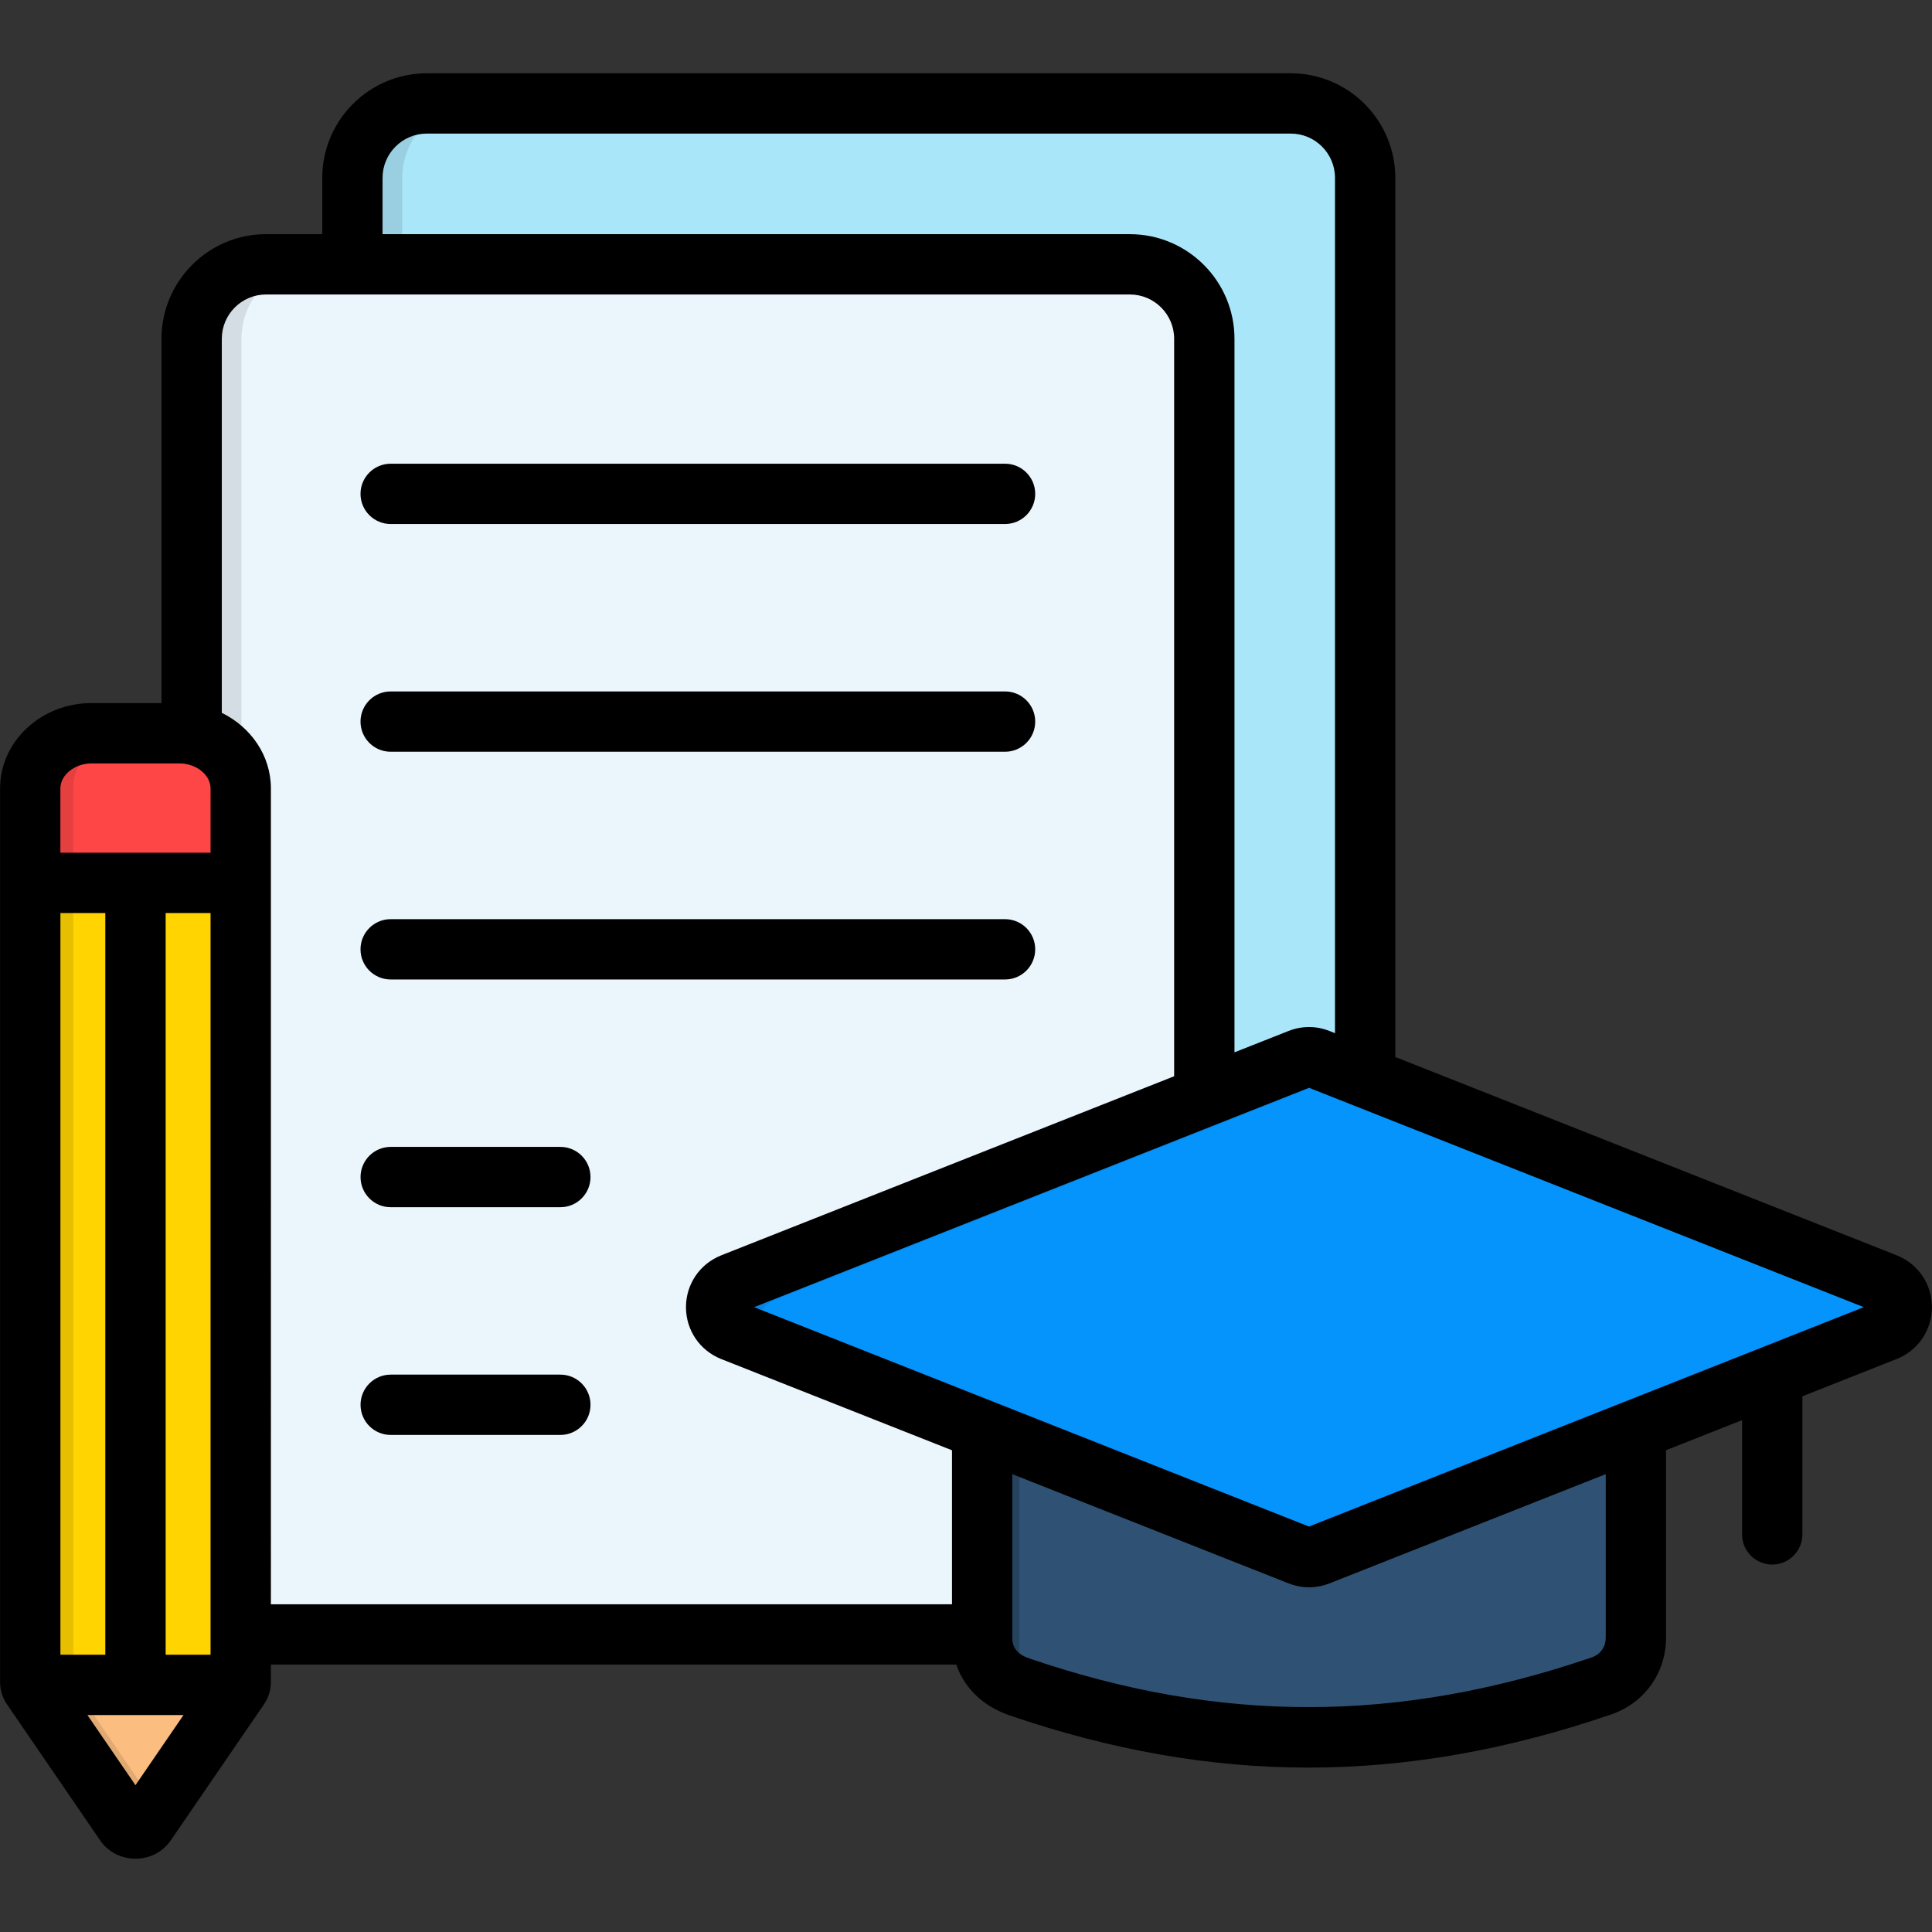
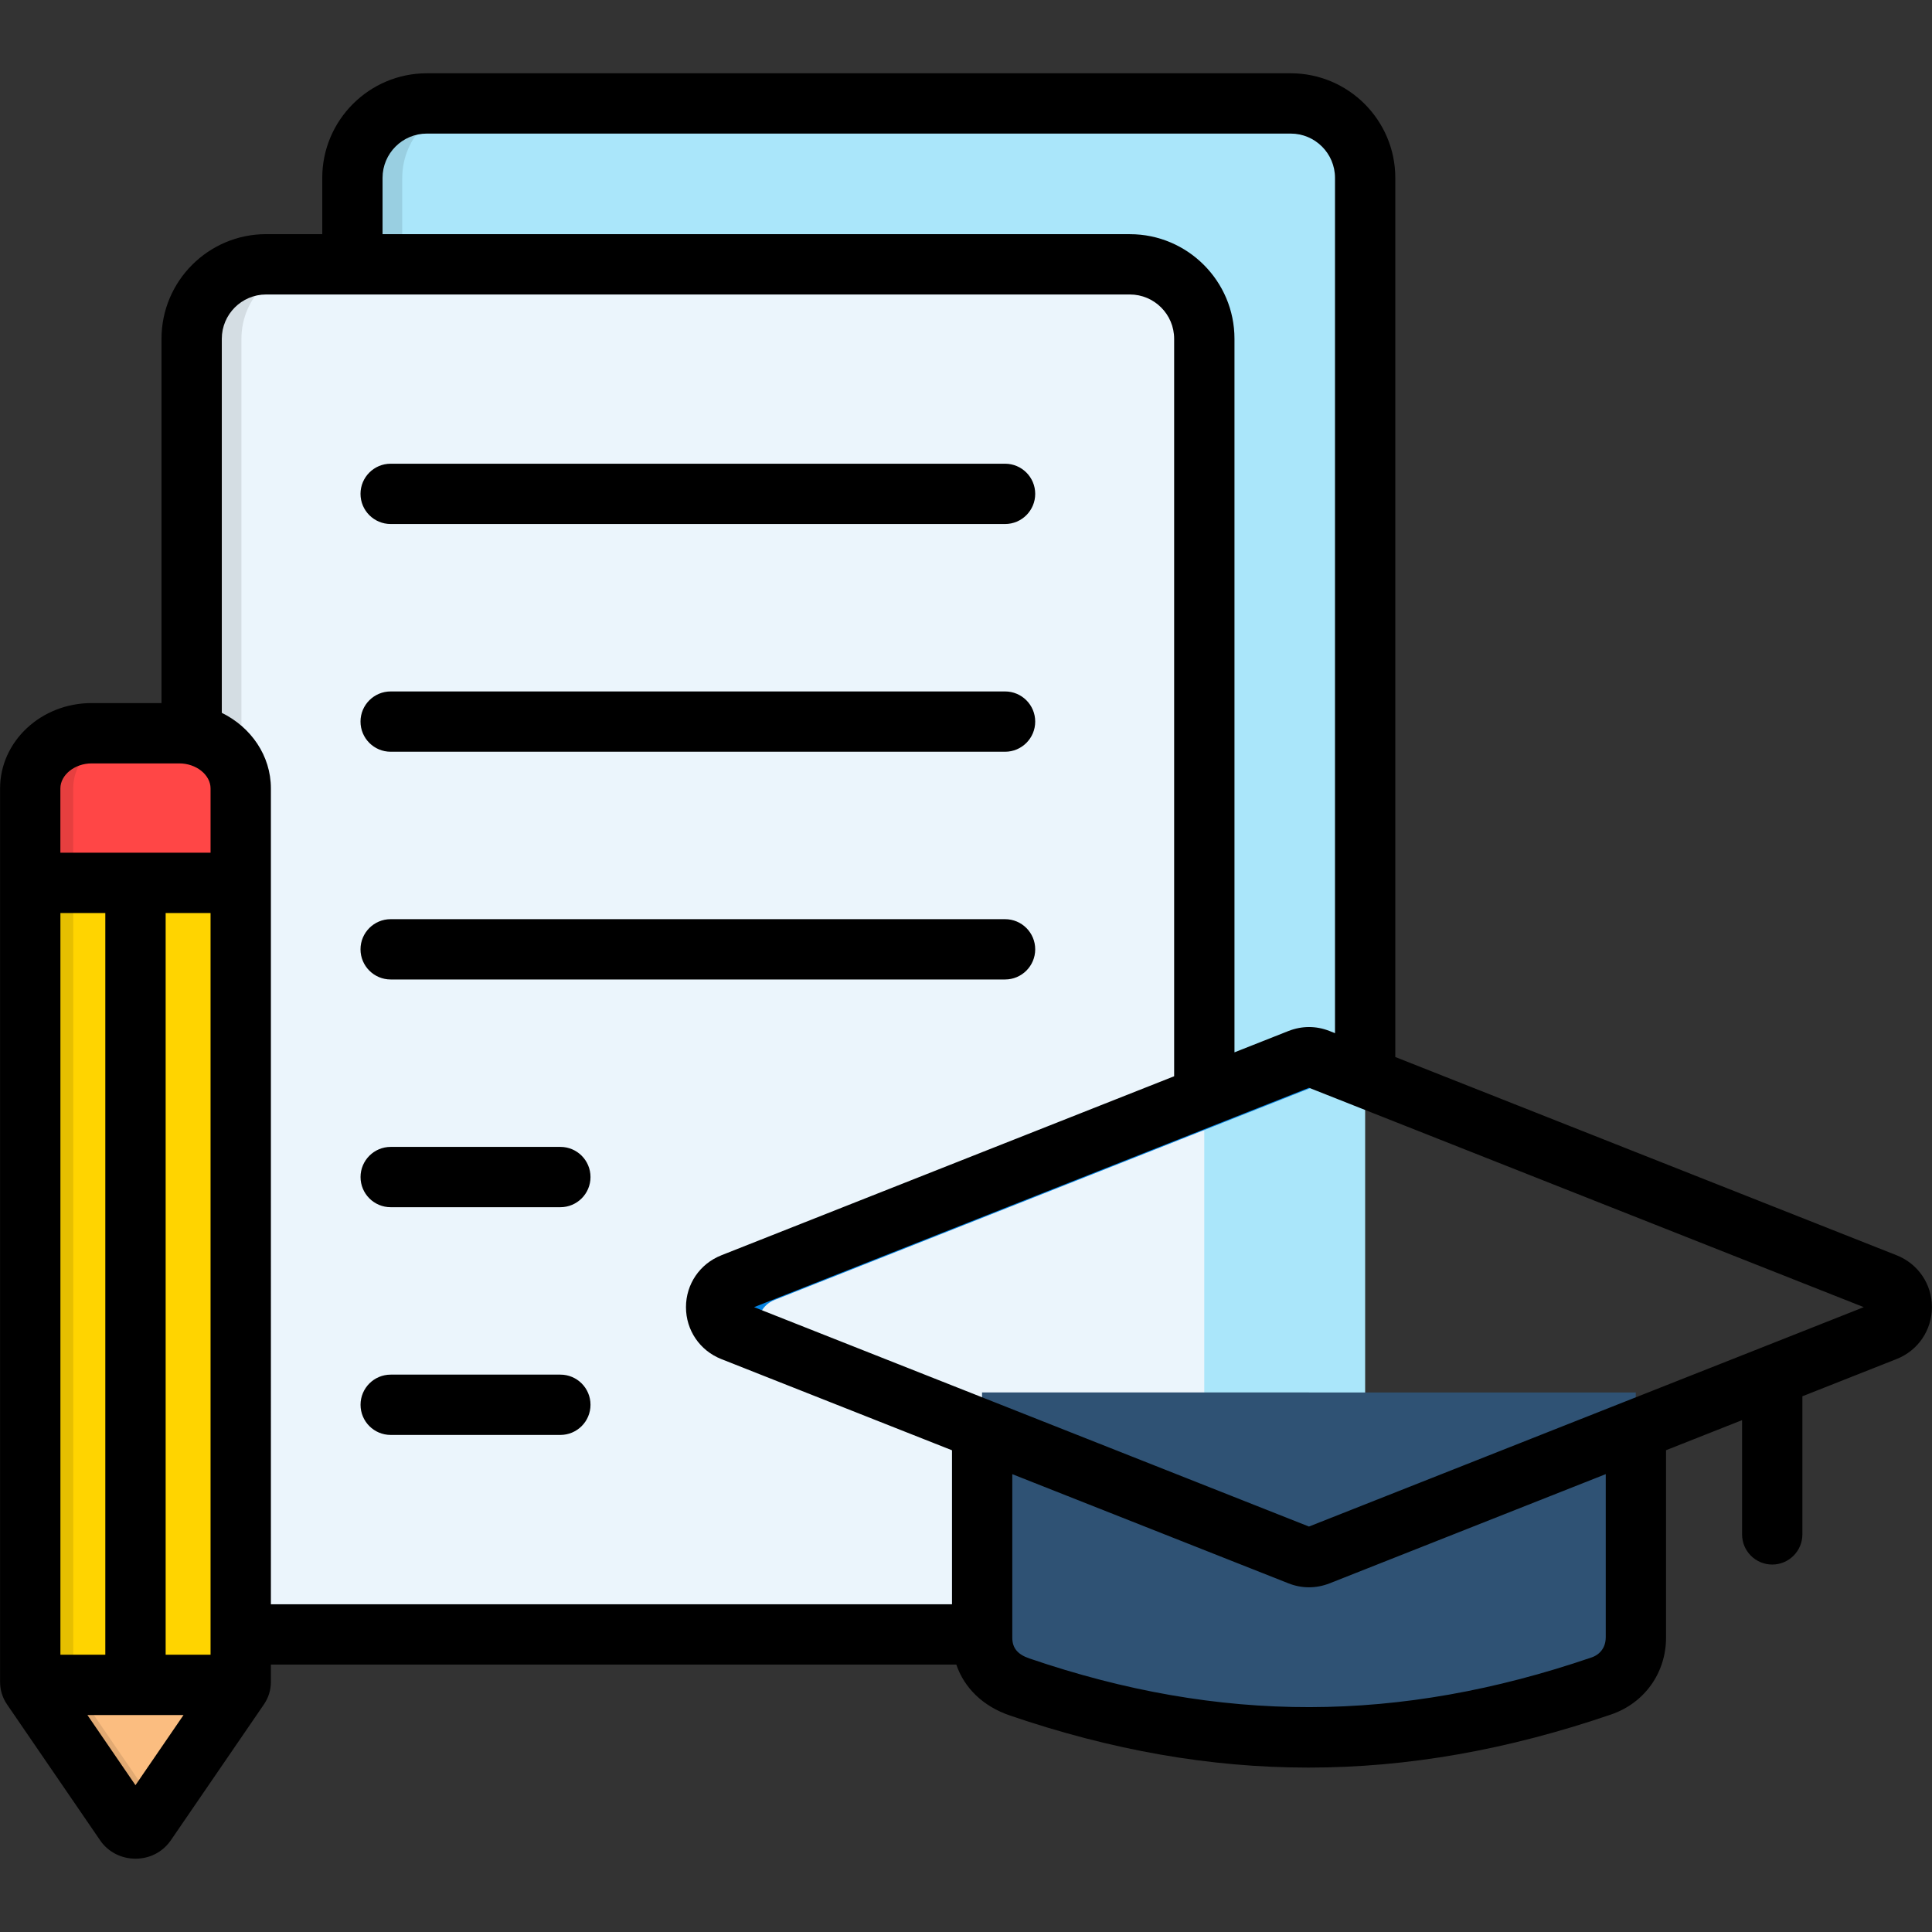
<svg xmlns="http://www.w3.org/2000/svg" id="Layer_1" enable-background="new 0 0 512 512" viewBox="0 0 512 512">
  <rect x="0" y="0" width="512" height="512" fill="#333333" stroke="none" />
  <g clip-rule="evenodd" fill-rule="evenodd">
    <path d="m113.13 27.41h228.91c10.85 0 19.74 8.9 19.74 19.74v323.61c0 10.85-8.9 19.72-19.74 19.72h-228.91c-10.85 0-19.72-8.87-19.72-19.72v-323.61c0-10.84 8.87-19.74 19.72-19.74z" fill="#aae6fa" />
    <path d="m70.51 70.03h228.91c10.85 0 19.72 8.9 19.72 19.74v323.61c0 10.85-8.87 19.74-19.72 19.74h-228.91c-10.85 0-19.72-8.9-19.72-19.74v-323.61c0-10.84 8.87-19.74 19.72-19.74z" fill="#ebf5fc" />
    <path d="m346.89 369.01h-86.64v64.94c0 5.05 2.47 10.54 9.91 13.1 52.39 17.9 101.9 17.63 154.19-.27 5.57-1.89 9.14-6.92 9.14-12.82v-64.94h-86.6z" fill="#2f5274" />
-     <path d="m194.05 340.1 150.34-59.42c1.67-.66 3.32-.66 4.97 0l150.34 59.42c2.64 1.04 4.28 3.46 4.28 6.32 0 2.83-1.65 5.24-4.28 6.29l-150.34 59.42c-1.65.66-3.3.66-4.97 0l-150.34-59.43c-2.64-1.04-4.28-3.46-4.28-6.29 0-2.85 1.64-5.27 4.28-6.31z" fill="#0593fc" />
    <path d="m24.29 194.31h23.23c8.95 0 16.28 6.59 16.28 14.61v236.76c0 .58-.17 1.04-.49 1.54l-24.66 36c-.6.88-1.59 1.37-2.75 1.37-1.15 0-2.14-.49-2.75-1.37l-24.69-36c-.33-.49-.47-.96-.47-1.54v-236.76c.02-8.02 7.35-14.61 16.3-14.61z" fill="#ffd400" />
    <path d="m194.05 340.1 150.34-59.42c1.67-.66 3.32-.66 4.97 0l11.18 4.39c-1.67-.63-3.32-.63-4.97 0l-150.34 59.45c-2.64 1.04-4.28 3.46-4.28 6.29 0 2.86 1.65 5.27 4.28 6.32l139.19 55.03-.03-.03-150.34-59.43c-2.64-1.04-4.28-3.46-4.28-6.29 0-2.85 1.64-5.27 4.28-6.31z" fill="#0584e3" />
-     <path d="m260.26 378.87v55.08c0 5.05 2.47 10.52 9.91 13.07v-64.22z" fill="#26435e" />
    <path d="m63.67 446.5c-.08.25-.19.47-.36.71l-24.66 36c-.6.88-1.59 1.37-2.75 1.37-1.15 0-2.14-.49-2.75-1.37l-24.69-36c-.14-.25-.27-.47-.36-.71z" fill="#fbbd80" />
-     <path d="m24.29 194.31h23.23c8.95 0 16.28 6.59 16.28 14.61v25.07h-55.79v-25.07c0-8.02 7.33-14.61 16.28-14.61z" fill="#ff4646" />
+     <path d="m24.29 194.31h23.23c8.95 0 16.28 6.59 16.28 14.61v25.07h-55.79v-25.07z" fill="#ff4646" />
    <path d="m8.01 233.99h11.4v211.69h-11.4z" fill="#e6bf00" />
    <path d="m24.29 194.31h23.23-11.83c-8.95 0-16.28 6.59-16.28 14.61v25.07h-11.4v-25.07c0-8.02 7.33-14.61 16.28-14.61z" fill="#e63f3f" />
    <path d="m19.41 445.68c0 .58.17 1.04.47 1.54l21.72 31.69-2.94 4.31c-.6.88-1.59 1.37-2.75 1.37-1.15 0-2.14-.49-2.75-1.37l-24.69-36c-.33-.49-.47-.96-.47-1.54z" fill="#e2aa73" />
    <path d="m70.51 70.03h13.21c-10.85 0-19.74 8.9-19.74 19.74v323.61c0 10.85 8.9 19.74 19.74 19.74h-13.21c-2.36 0-4.61-.44-6.7-1.21v-223c0-7.03-5.63-12.93-13.02-14.31v-104.83c0-10.84 8.87-19.74 19.72-19.74z" fill="#d4dde3" />
    <path d="m113.13 27.41h13.21c-10.85 0-19.74 8.9-19.74 19.74v22.87h-13.19v-22.87c0-10.84 8.87-19.74 19.72-19.74z" fill="#99cfe1" />
  </g>
  <path d="m502.65 332.67-132.88-52.55v-232.98c0-15.29-12.44-27.72-27.72-27.72h-228.93c-15.29 0-27.72 12.44-27.72 27.72v14.91h-14.88c-15.29 0-27.72 12.44-27.72 27.72v96.55h-18.52c-13.38 0-24.26 10.15-24.26 22.62v236.75c0 2.22.64 4.27 1.9 6.08l24.61 35.93c2.07 3.05 5.57 4.87 9.37 4.87 3.76 0 7.13-1.72 9.27-4.73.03-.04.05-.07.08-.11l24.64-35.97c1.26-1.81 1.9-3.86 1.9-6.08v-4.56h181.64c2.12 6.23 7.09 11.07 14.17 13.49 26.94 9.21 53.01 13.82 79.14 13.82 26.37 0 52.79-4.69 80.21-14.07 8.85-3.02 14.57-11.02 14.57-20.38v-49.66l20.15-7.97v30.28c0 4.42 3.58 7.99 7.99 7.99s7.99-3.58 7.99-7.99v-36.6l25.01-9.89c5.66-2.25 9.32-7.65 9.32-13.75 0-6.08-3.66-11.46-9.33-13.72zm-401.27-285.53c0-6.47 5.26-11.74 11.74-11.74h228.93c6.47 0 11.74 5.26 11.74 11.74v226.66l-1.49-.59c-3.53-1.38-7.26-1.38-10.83.01l-14.32 5.66v-189.1c0-15.29-12.44-27.72-27.72-27.72h-198.05zm-57.48 391.38v-196.55h11.9v196.55zm-27.89-196.55h11.9v196.55h-11.9zm8.27-39.66h23.24c4.49 0 8.28 3.04 8.28 6.63v17.04h-39.8v-17.04c.01-3.59 3.8-6.63 8.28-6.63zm11.62 270.78-12.73-18.58h25.46zm35.89-264.15c0-8.69-5.28-16.24-13.01-20.03v-99.13c0-6.47 5.26-11.74 11.74-11.74h228.9c6.47 0 11.74 5.26 11.74 11.74v195.44l-120.04 47.46-.01.01c-5.66 2.25-9.32 7.64-9.32 13.72 0 6.1 3.66 11.5 9.34 13.75l61.16 24.18v40.81h-180.5zm353.74 225.05c0 2.48-1.4 4.45-3.75 5.25-51.07 17.47-98.41 17.56-149 .26-3.12-1.07-4.51-2.77-4.51-5.5v-43.33l73.24 28.95c1.76.69 3.57 1.03 5.39 1.03 1.83 0 3.66-.35 5.44-1.04l73.2-28.95v43.33zm41.17-76.81c-.07.03-.13.05-.2.08l-35.77 14.14c-.15.05-.29.11-.43.17l-83.41 32.98-83.33-32.95c-.23-.1-.47-.2-.71-.28l-63.01-24.91 147.05-58.14 11.71 4.63c.08.04.17.07.25.1l135.07 53.41zm-371.16-226.3c0-4.41 3.58-7.99 7.99-7.99h162.82c4.42 0 7.99 3.58 7.99 7.99s-3.58 7.99-7.99 7.99h-162.81c-4.42 0-8-3.58-8-7.99zm0 60.35c0-4.41 3.58-7.99 7.99-7.99h162.82c4.42 0 7.99 3.58 7.99 7.99s-3.58 7.99-7.99 7.99h-162.81c-4.42 0-8-3.58-8-7.99zm0 60.35c0-4.41 3.58-7.99 7.99-7.99h162.82c4.42 0 7.99 3.58 7.99 7.99s-3.58 7.99-7.99 7.99h-162.81c-4.42 0-8-3.58-8-7.99zm60.95 60.35c0 4.42-3.58 7.99-7.99 7.99h-44.96c-4.42 0-7.99-3.58-7.99-7.99s3.58-7.99 7.99-7.99h44.96c4.41-.01 7.99 3.57 7.99 7.99zm0 60.35c0 4.42-3.58 7.99-7.99 7.99h-44.96c-4.42 0-7.99-3.58-7.99-7.99s3.58-7.99 7.99-7.99h44.96c4.41-.01 7.99 3.57 7.99 7.99z" />
</svg>